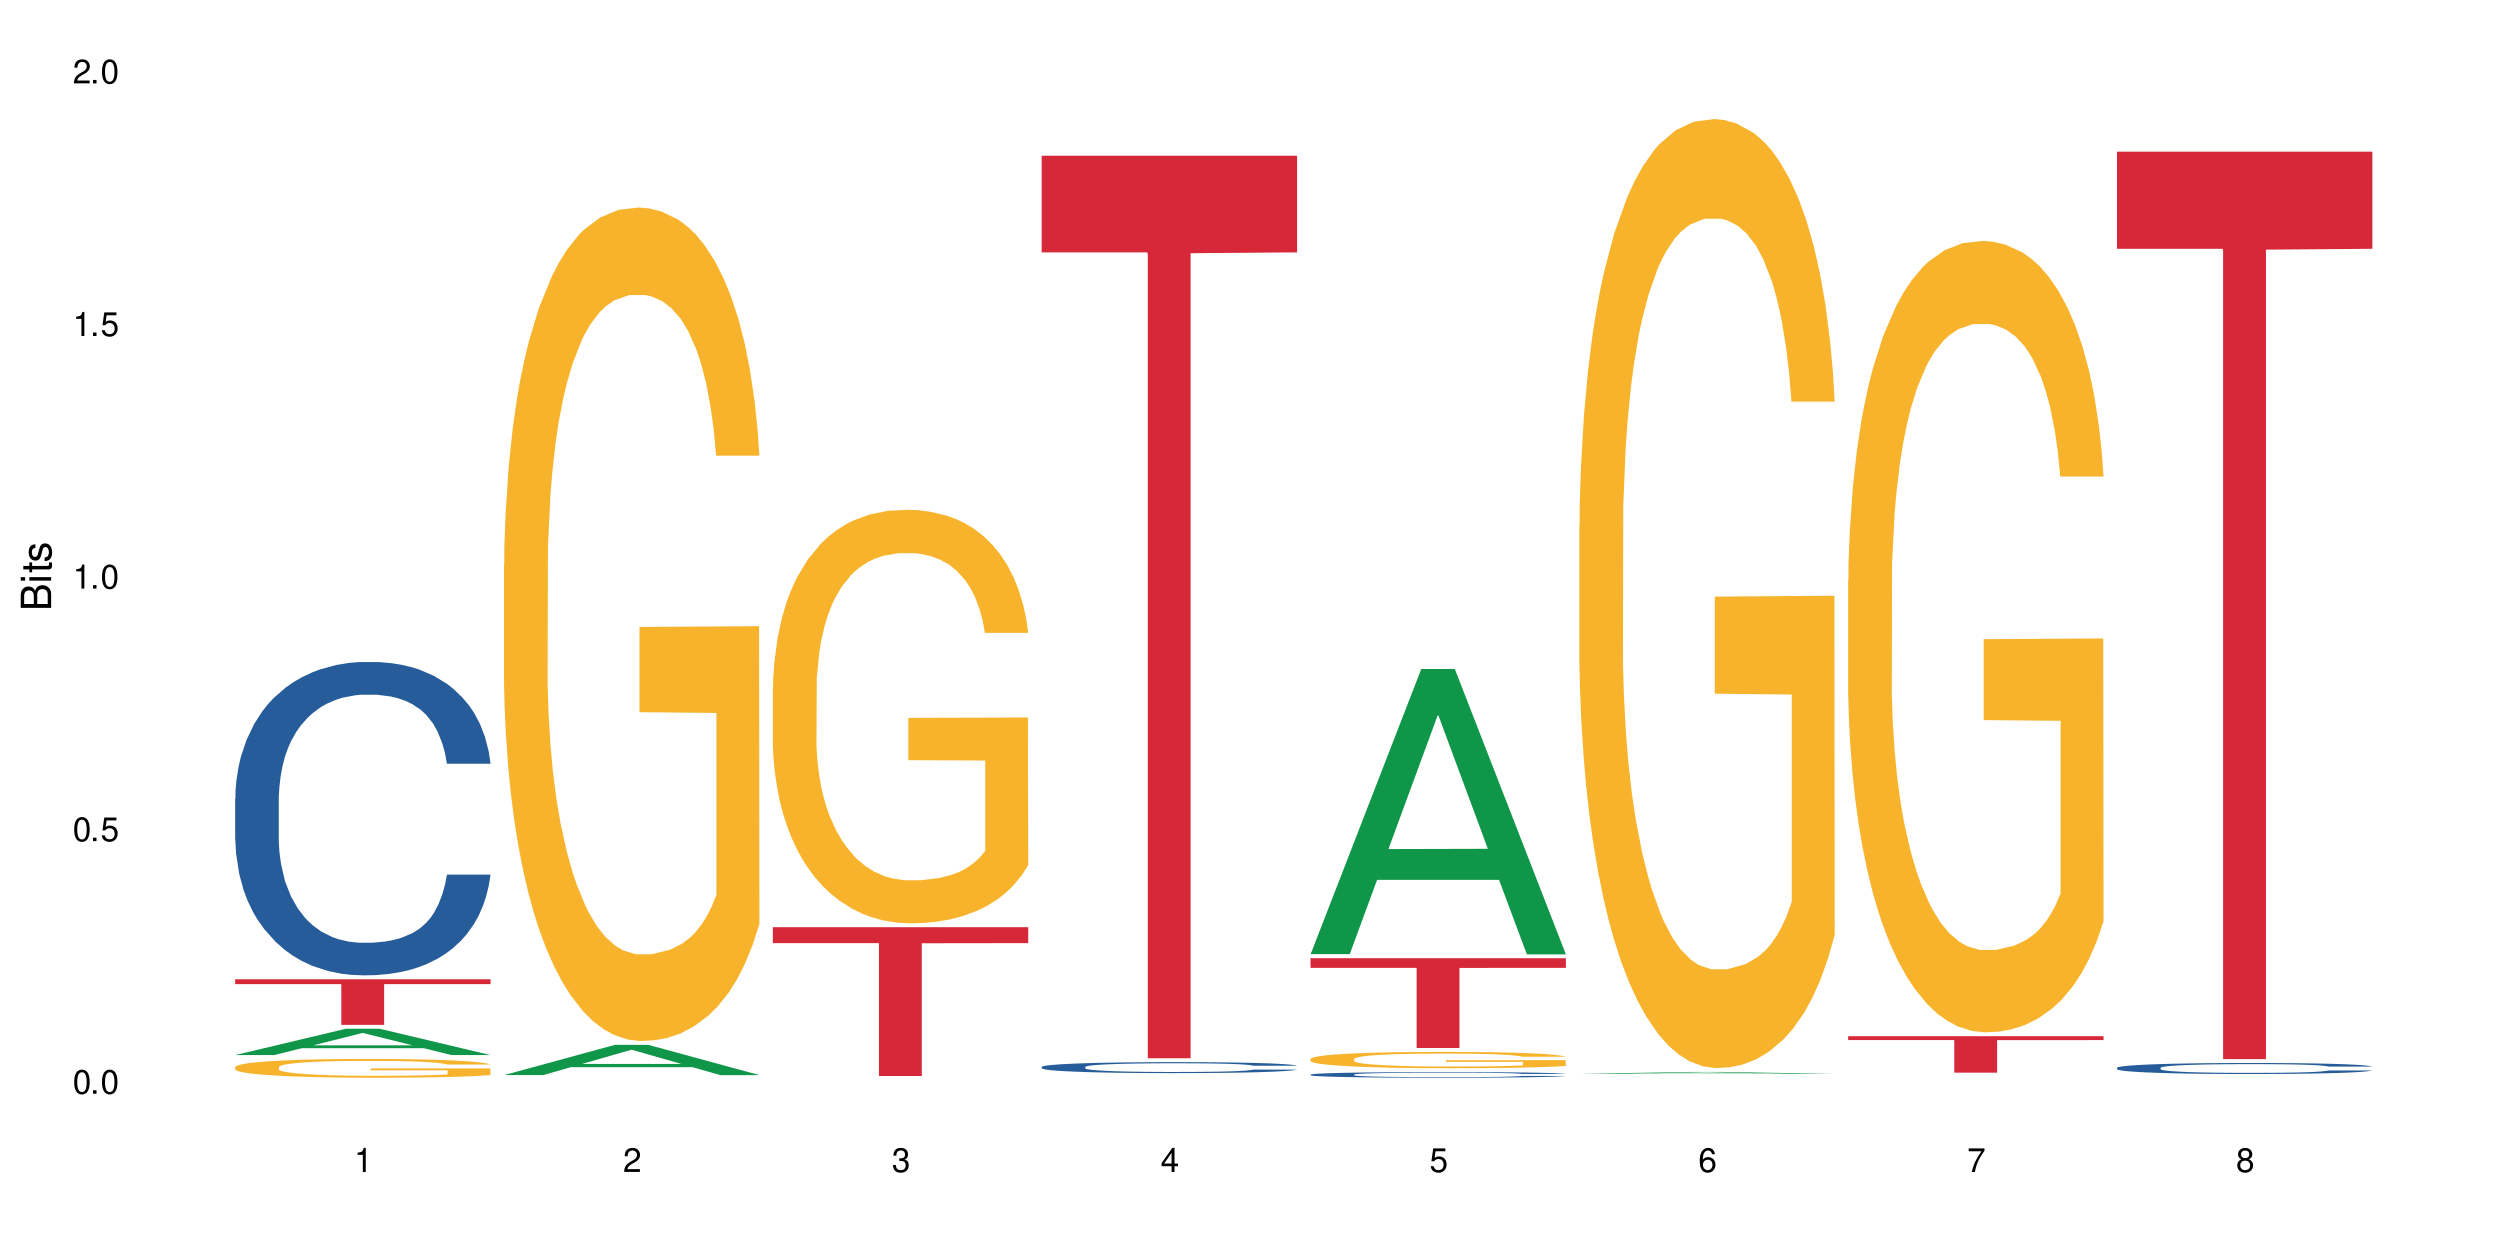
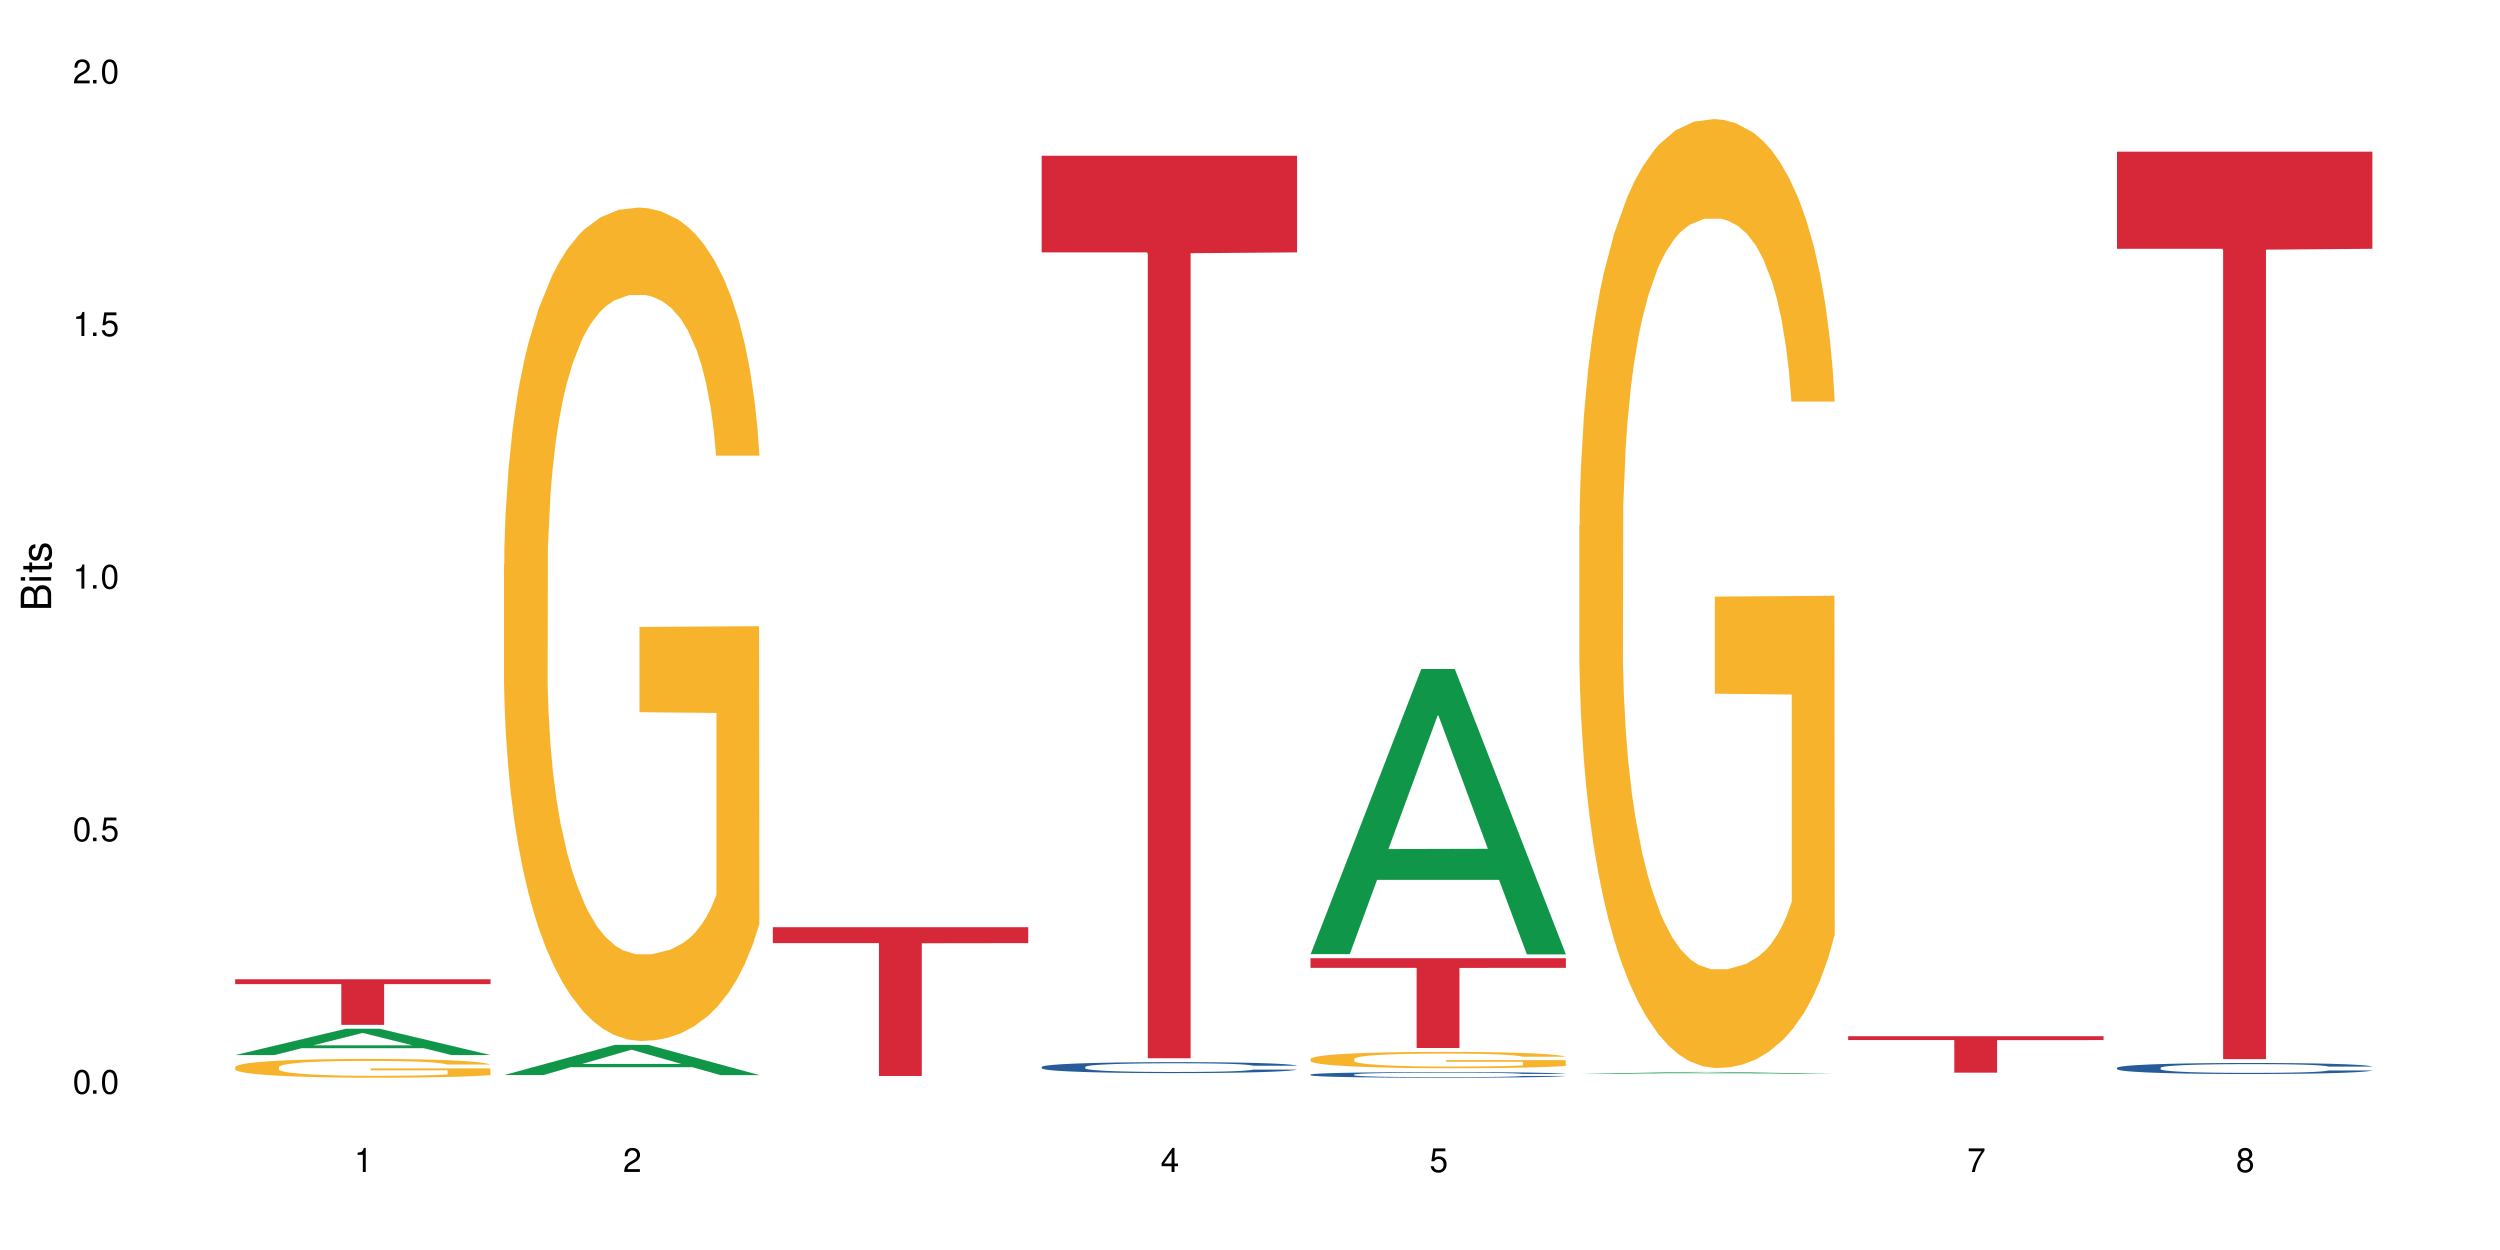
<svg xmlns="http://www.w3.org/2000/svg" xmlns:xlink="http://www.w3.org/1999/xlink" width="720" height="360" viewBox="0 0 720 360">
  <defs>
    <g>
      <g id="glyph-0-0">
</g>
      <g id="glyph-0-1">
        <path d="M 2.641 -6.938 C 2 -6.938 1.422 -6.656 1.078 -6.172 C 0.641 -5.562 0.406 -4.641 0.406 -3.359 C 0.406 -1.016 1.188 0.219 2.641 0.219 C 4.078 0.219 4.859 -1.016 4.859 -3.297 C 4.859 -4.641 4.656 -5.547 4.203 -6.172 C 3.844 -6.656 3.281 -6.938 2.641 -6.938 Z M 2.641 -6.188 C 3.547 -6.188 4 -5.25 4 -3.375 C 4 -1.406 3.562 -0.484 2.625 -0.484 C 1.734 -0.484 1.281 -1.438 1.281 -3.344 C 1.281 -5.25 1.734 -6.188 2.641 -6.188 Z M 2.641 -6.188 " />
      </g>
      <g id="glyph-0-2">
        <path d="M 1.828 -1 L 0.828 -1 L 0.828 0 L 1.828 0 Z M 1.828 -1 " />
      </g>
      <g id="glyph-0-3">
        <path d="M 4.562 -6.797 L 1.062 -6.797 L 0.547 -3.094 L 1.328 -3.094 C 1.719 -3.562 2.047 -3.734 2.578 -3.734 C 3.484 -3.734 4.062 -3.109 4.062 -2.094 C 4.062 -1.125 3.484 -0.531 2.578 -0.531 C 1.828 -0.531 1.375 -0.906 1.188 -1.672 L 0.328 -1.672 C 0.453 -1.109 0.547 -0.844 0.75 -0.594 C 1.125 -0.078 1.828 0.219 2.594 0.219 C 3.969 0.219 4.922 -0.781 4.922 -2.219 C 4.922 -3.562 4.031 -4.484 2.719 -4.484 C 2.25 -4.484 1.859 -4.359 1.469 -4.062 L 1.734 -5.969 L 4.562 -5.969 Z M 4.562 -6.797 " />
      </g>
      <g id="glyph-0-4">
        <path d="M 2.484 -4.938 L 2.484 0 L 3.328 0 L 3.328 -6.938 L 2.766 -6.938 C 2.469 -5.875 2.281 -5.734 0.984 -5.562 L 0.984 -4.938 Z M 2.484 -4.938 " />
      </g>
      <g id="glyph-0-5">
        <path d="M 4.859 -0.828 L 1.281 -0.828 C 1.359 -1.406 1.672 -1.781 2.5 -2.281 L 3.469 -2.828 C 4.406 -3.344 4.906 -4.062 4.906 -4.906 C 4.906 -5.484 4.672 -6.031 4.266 -6.406 C 3.859 -6.766 3.375 -6.938 2.719 -6.938 C 1.859 -6.938 1.219 -6.625 0.844 -6.031 C 0.609 -5.672 0.5 -5.234 0.484 -4.531 L 1.328 -4.531 C 1.359 -5.016 1.406 -5.281 1.531 -5.516 C 1.75 -5.938 2.188 -6.203 2.703 -6.203 C 3.469 -6.203 4.031 -5.641 4.031 -4.891 C 4.031 -4.344 3.719 -3.859 3.125 -3.516 L 2.234 -3 C 0.812 -2.172 0.406 -1.531 0.328 -0.016 L 4.859 -0.016 Z M 4.859 -0.828 " />
      </g>
      <g id="glyph-0-6">
-         <path d="M 2.125 -3.188 L 2.578 -3.188 C 3.5 -3.188 3.984 -2.766 3.984 -1.922 C 3.984 -1.062 3.469 -0.531 2.594 -0.531 C 1.656 -0.531 1.203 -1 1.156 -2.016 L 0.312 -2.016 C 0.344 -1.453 0.438 -1.094 0.609 -0.781 C 0.953 -0.109 1.625 0.219 2.547 0.219 C 3.953 0.219 4.859 -0.625 4.859 -1.938 C 4.859 -2.828 4.516 -3.297 3.703 -3.594 C 4.344 -3.844 4.656 -4.328 4.656 -5.031 C 4.656 -6.219 3.875 -6.938 2.578 -6.938 C 1.203 -6.938 0.484 -6.172 0.453 -4.703 L 1.297 -4.703 C 1.312 -5.125 1.344 -5.359 1.453 -5.578 C 1.641 -5.969 2.062 -6.203 2.594 -6.203 C 3.344 -6.203 3.797 -5.75 3.797 -5 C 3.797 -4.516 3.609 -4.219 3.25 -4.047 C 3.016 -3.953 2.703 -3.922 2.125 -3.906 Z M 2.125 -3.188 " />
-       </g>
+         </g>
      <g id="glyph-0-7">
        <path d="M 3.141 -1.672 L 3.141 0 L 3.984 0 L 3.984 -1.672 L 4.984 -1.672 L 4.984 -2.438 L 3.984 -2.438 L 3.984 -6.938 L 3.359 -6.938 L 0.266 -2.578 L 0.266 -1.672 Z M 3.141 -2.438 L 1 -2.438 L 3.141 -5.5 Z M 3.141 -2.438 " />
      </g>
      <g id="glyph-0-8">
-         <path d="M 4.781 -5.125 C 4.609 -6.266 3.891 -6.938 2.844 -6.938 C 2.094 -6.938 1.422 -6.578 1.031 -5.953 C 0.594 -5.266 0.406 -4.422 0.406 -3.172 C 0.406 -2 0.578 -1.25 0.984 -0.641 C 1.359 -0.078 1.953 0.219 2.703 0.219 C 3.984 0.219 4.922 -0.75 4.922 -2.094 C 4.922 -3.375 4.062 -4.281 2.844 -4.281 C 2.172 -4.281 1.641 -4.031 1.281 -3.516 C 1.281 -5.234 1.828 -6.188 2.797 -6.188 C 3.391 -6.188 3.797 -5.797 3.938 -5.125 Z M 2.734 -3.531 C 3.547 -3.531 4.062 -2.953 4.062 -2.031 C 4.062 -1.156 3.484 -0.531 2.703 -0.531 C 1.922 -0.531 1.328 -1.188 1.328 -2.078 C 1.328 -2.938 1.906 -3.531 2.734 -3.531 Z M 2.734 -3.531 " />
-       </g>
+         </g>
      <g id="glyph-0-9">
        <path d="M 4.984 -6.797 L 0.438 -6.797 L 0.438 -5.969 L 4.109 -5.969 C 2.5 -3.656 1.828 -2.234 1.328 0 L 2.219 0 C 2.594 -2.172 3.453 -4.047 4.984 -6.094 Z M 4.984 -6.797 " />
      </g>
      <g id="glyph-0-10">
        <path d="M 3.75 -3.656 C 4.469 -4.094 4.688 -4.438 4.688 -5.078 C 4.688 -6.172 3.844 -6.938 2.641 -6.938 C 1.438 -6.938 0.594 -6.172 0.594 -5.094 C 0.594 -4.438 0.812 -4.094 1.516 -3.656 C 0.734 -3.266 0.359 -2.703 0.359 -1.922 C 0.359 -0.656 1.281 0.219 2.641 0.219 C 3.984 0.219 4.922 -0.656 4.922 -1.922 C 4.922 -2.703 4.531 -3.266 3.75 -3.656 Z M 2.641 -6.188 C 3.359 -6.188 3.812 -5.75 3.812 -5.062 C 3.812 -4.406 3.344 -3.984 2.641 -3.984 C 1.922 -3.984 1.453 -4.406 1.453 -5.078 C 1.453 -5.75 1.922 -6.188 2.641 -6.188 Z M 2.641 -3.266 C 3.484 -3.266 4.062 -2.719 4.062 -1.906 C 4.062 -1.078 3.484 -0.531 2.625 -0.531 C 1.797 -0.531 1.219 -1.094 1.219 -1.906 C 1.219 -2.719 1.781 -3.266 2.641 -3.266 Z M 2.641 -3.266 " />
      </g>
      <g id="glyph-1-0">
</g>
      <g id="glyph-1-1">
        <path d="M 0 -0.953 L 0 -4.891 C 0 -5.719 -0.234 -6.344 -0.734 -6.797 C -1.188 -7.234 -1.812 -7.469 -2.5 -7.469 C -3.547 -7.469 -4.188 -7 -4.625 -5.875 C -4.984 -6.688 -5.625 -7.094 -6.531 -7.094 C -7.172 -7.094 -7.734 -6.859 -8.141 -6.391 C -8.562 -5.922 -8.75 -5.344 -8.75 -4.5 L -8.75 -0.953 Z M -4.984 -2.062 L -7.766 -2.062 L -7.766 -4.219 C -7.766 -4.844 -7.688 -5.203 -7.453 -5.5 C -7.219 -5.812 -6.859 -5.969 -6.375 -5.969 C -5.891 -5.969 -5.531 -5.812 -5.297 -5.5 C -5.062 -5.203 -4.984 -4.844 -4.984 -4.219 Z M -0.984 -2.062 L -4 -2.062 L -4 -4.781 C -4 -5.766 -3.438 -6.359 -2.484 -6.359 C -1.547 -6.359 -0.984 -5.766 -0.984 -4.781 Z M -0.984 -2.062 " />
      </g>
      <g id="glyph-1-2">
        <path d="M -6.281 -1.797 L -6.281 -0.797 L 0 -0.797 L 0 -1.797 Z M -8.75 -1.797 L -8.75 -0.797 L -7.484 -0.797 L -7.484 -1.797 Z M -8.75 -1.797 " />
      </g>
      <g id="glyph-1-3">
        <path d="M -6.281 -3.047 L -6.281 -2.016 L -8.016 -2.016 L -8.016 -1.016 L -6.281 -1.016 L -6.281 -0.172 L -5.469 -0.172 L -5.469 -1.016 L -0.719 -1.016 C -0.078 -1.016 0.281 -1.453 0.281 -2.234 C 0.281 -2.5 0.25 -2.719 0.188 -3.047 L -0.641 -3.047 C -0.609 -2.906 -0.594 -2.766 -0.594 -2.562 C -0.594 -2.141 -0.719 -2.016 -1.156 -2.016 L -5.469 -2.016 L -5.469 -3.047 Z M -6.281 -3.047 " />
      </g>
      <g id="glyph-1-4">
        <path d="M -4.531 -5.25 C -5.766 -5.25 -6.469 -4.422 -6.469 -2.969 C -6.469 -1.516 -5.719 -0.562 -4.547 -0.562 C -3.562 -0.562 -3.094 -1.062 -2.734 -2.562 L -2.516 -3.484 C -2.344 -4.188 -2.094 -4.469 -1.641 -4.469 C -1.047 -4.469 -0.641 -3.875 -0.641 -3 C -0.641 -2.453 -0.797 -2 -1.062 -1.75 C -1.25 -1.594 -1.422 -1.531 -1.875 -1.469 L -1.875 -0.406 C -0.422 -0.453 0.281 -1.266 0.281 -2.922 C 0.281 -4.5 -0.5 -5.516 -1.719 -5.516 C -2.656 -5.516 -3.172 -4.984 -3.469 -3.734 L -3.703 -2.766 C -3.891 -1.953 -4.156 -1.609 -4.594 -1.609 C -5.188 -1.609 -5.547 -2.125 -5.547 -2.938 C -5.547 -3.75 -5.203 -4.172 -4.531 -4.203 Z M -4.531 -5.25 " />
      </g>
    </g>
  </defs>
  <rect x="-72" y="-36" width="864" height="432" fill="rgb(100%, 100%, 100%)" fill-opacity="1" />
  <path fill-rule="nonzero" fill="rgb(6.275%, 58.824%, 28.235%)" fill-opacity="1" d="M 67.73 303.855 L 67.809 303.848 L 99.637 296.273 L 109.301 296.273 L 141.281 303.863 L 130.047 303.863 L 122.031 301.883 L 86.906 301.883 L 79.047 303.855 L 67.73 303.855 L 90.285 301.062 L 118.809 301.055 L 104.586 297.516 L 104.43 297.508 L 104.27 297.527 L 90.207 301.055 L 90.285 301.062 Z M 67.73 303.855 " />
-   <path fill-rule="nonzero" fill="rgb(14.51%, 36.078%, 60%)" fill-opacity="1" d="M 67.73 229.941 L 67.82 229.859 L 67.82 227.879 L 68.09 224.742 L 68.719 220.785 L 69.344 218.062 L 70.961 213.199 L 73.203 208.496 L 75.535 204.867 L 77.238 202.723 L 78.766 201.074 L 82.262 198.023 L 84.504 196.457 L 86.926 195.055 L 89.887 193.652 L 92.039 192.828 L 96.883 191.508 L 100.469 190.93 L 103.25 190.684 L 109.262 190.684 L 112.848 191.012 L 115.449 191.426 L 118.32 192.086 L 120.742 192.828 L 124.957 194.641 L 128.727 196.949 L 130.43 198.27 L 133.121 200.828 L 135.184 203.301 L 136.617 205.445 L 138.234 208.496 L 139.668 212.207 L 140.746 216.414 L 141.281 219.961 L 128.727 219.961 L 128.098 216.66 L 127.379 214.105 L 126.035 210.723 L 124.688 208.332 L 122.805 205.941 L 121.102 204.375 L 118.77 202.805 L 116.707 201.816 L 114.555 201.074 L 112.488 200.578 L 108.543 200.086 L 103.969 200.086 L 102.266 200.25 L 98.766 200.91 L 96.883 201.488 L 94.191 202.641 L 92.309 203.715 L 90.066 205.363 L 88.539 206.766 L 86.656 208.91 L 85.312 210.805 L 83.785 213.527 L 82.891 215.59 L 82.082 217.898 L 81.363 220.621 L 80.828 223.508 L 80.469 226.559 L 80.289 229.527 L 80.289 242.312 L 80.469 245.281 L 80.918 248.742 L 82.082 253.773 L 83.785 258.145 L 85.762 261.609 L 87.645 264.086 L 88.719 265.238 L 90.156 266.559 L 92.398 268.207 L 95.629 269.855 L 97.512 270.516 L 100.383 271.176 L 103.34 271.508 L 107.289 271.508 L 110.785 271.176 L 113.117 270.766 L 115.539 270.105 L 118.859 268.703 L 120.922 267.383 L 122.715 265.816 L 124.062 264.25 L 124.957 262.93 L 126.305 260.371 L 127.379 257.57 L 128.188 254.684 L 128.727 251.879 L 141.281 251.879 L 140.746 255.176 L 139.938 258.395 L 139.129 260.785 L 137.875 263.672 L 136.441 266.227 L 134.375 269.113 L 132.672 271.012 L 130.43 273.074 L 128.367 274.641 L 126.125 276.043 L 122.805 277.691 L 120.652 278.516 L 118.32 279.258 L 115.539 279.918 L 112.043 280.496 L 108.273 280.828 L 104.777 280.91 L 101.008 280.742 L 98.227 280.414 L 94.551 279.672 L 89.977 278.188 L 86.656 276.621 L 84.055 275.055 L 81.812 273.402 L 79.301 271.176 L 76.074 267.547 L 74.098 264.742 L 72.754 262.434 L 71.23 259.219 L 70.152 256.332 L 68.898 251.715 L 68 245.859 L 67.73 241.32 Z M 67.73 229.941 " />
  <path fill-rule="nonzero" fill="rgb(96.863%, 70.196%, 16.863%)" fill-opacity="1" d="M 67.73 307.293 L 67.82 307.285 L 67.82 307.188 L 68.18 306.965 L 69.078 306.66 L 70.242 306.406 L 71.5 306.207 L 72.305 306.105 L 73.652 305.957 L 74.816 305.848 L 77.777 305.625 L 81.543 305.418 L 83.609 305.328 L 85.941 305.246 L 89.258 305.152 L 90.785 305.117 L 95.449 305.035 L 100.738 304.988 L 106.57 304.973 L 109.262 304.977 L 112.938 304.996 L 117.961 305.051 L 120.832 305.102 L 123.074 305.152 L 125.406 305.215 L 128.277 305.312 L 130.969 305.434 L 133.121 305.551 L 135.273 305.699 L 137.066 305.859 L 138.594 306.031 L 139.938 306.238 L 140.746 306.41 L 141.281 306.586 L 128.816 306.586 L 128.098 306.41 L 127.289 306.277 L 125.945 306.113 L 124.598 305.996 L 123.254 305.902 L 120.742 305.773 L 118.59 305.695 L 115.898 305.625 L 113.297 305.582 L 110.336 305.551 L 108.543 305.543 L 103.789 305.543 L 99.484 305.574 L 96.973 305.617 L 95.18 305.656 L 92.668 305.73 L 91.141 305.789 L 90.246 305.828 L 87.555 305.98 L 85.762 306.121 L 84.773 306.215 L 83.52 306.363 L 82.621 306.496 L 81.633 306.691 L 81.098 306.84 L 80.379 307.18 L 80.289 308.066 L 80.559 308.258 L 81.098 308.457 L 81.812 308.637 L 82.891 308.824 L 83.965 308.969 L 85.852 309.16 L 87.465 309.289 L 88.719 309.375 L 91.141 309.508 L 92.129 309.551 L 94.461 309.641 L 96.883 309.711 L 99.844 309.77 L 102.086 309.801 L 105.672 309.824 L 110.246 309.824 L 115.629 309.793 L 119.039 309.754 L 121.371 309.715 L 122.895 309.68 L 124.777 309.625 L 126.125 309.578 L 127.379 309.523 L 128.906 309.438 L 128.906 308.258 L 106.75 308.25 L 106.75 307.695 L 141.195 307.691 L 141.281 309.625 L 139.398 309.758 L 137.066 309.887 L 134.824 309.988 L 132.492 310.07 L 129.176 310.164 L 126.484 310.223 L 122.355 310.293 L 118.59 310.34 L 114.645 310.367 L 111.145 310.383 L 107.02 310.387 L 103.34 310.379 L 99.395 310.348 L 96.254 310.309 L 93.383 310.258 L 90.516 310.195 L 86.926 310.09 L 84.594 310.008 L 82.172 309.902 L 79.75 309.777 L 77.598 309.645 L 76.164 309.543 L 74.727 309.422 L 73.203 309.273 L 71.766 309.105 L 70.691 308.953 L 69.703 308.781 L 68.988 308.617 L 68.27 308.395 L 67.91 308.215 L 67.73 308.062 Z M 67.73 307.293 " />
  <path fill-rule="nonzero" fill="rgb(83.922%, 15.686%, 22.353%)" fill-opacity="1" d="M 67.73 282.02 L 141.281 282.02 L 141.281 283.426 L 110.629 283.438 L 110.629 295.164 L 98.297 295.164 L 98.297 283.449 L 98.117 283.426 L 67.73 283.426 Z M 67.73 282.02 " />
  <path fill-rule="nonzero" fill="rgb(6.275%, 58.824%, 28.235%)" fill-opacity="1" d="M 145.156 309.625 L 145.234 309.617 L 177.059 300.922 L 186.723 300.922 L 218.707 309.633 L 207.469 309.633 L 199.453 307.359 L 164.328 307.359 L 156.469 309.625 L 145.156 309.625 L 167.707 306.418 L 196.23 306.41 L 182.008 302.348 L 181.852 302.34 L 181.695 302.363 L 167.629 306.41 L 167.707 306.418 Z M 145.156 309.625 " />
  <path fill-rule="nonzero" fill="rgb(96.863%, 70.196%, 16.863%)" fill-opacity="1" d="M 145.156 162.582 L 145.242 162.363 L 145.242 157.98 L 145.602 148.113 L 146.5 134.523 L 147.664 123.344 L 148.922 114.574 L 149.73 109.969 L 151.074 103.395 L 152.242 98.57 L 155.199 88.707 L 158.969 79.5 L 161.031 75.551 L 163.363 71.824 L 166.684 67.66 L 168.207 66.125 L 172.871 62.617 L 178.164 60.426 L 183.992 59.77 L 186.684 59.988 L 190.363 60.863 L 195.387 63.277 L 198.254 65.469 L 200.496 67.66 L 202.828 70.512 L 205.699 74.895 L 208.391 80.156 L 210.543 85.418 L 212.695 91.992 L 214.492 99.008 L 216.016 106.684 L 217.359 115.891 L 218.168 123.562 L 218.707 131.234 L 206.238 131.234 L 205.52 123.562 L 204.715 117.645 L 203.367 110.41 L 202.023 105.148 L 200.676 100.98 L 198.164 95.281 L 196.012 91.773 L 193.32 88.707 L 190.723 86.734 L 187.762 85.418 L 185.969 84.98 L 181.211 84.98 L 176.906 86.512 L 174.395 88.266 L 172.602 90.02 L 170.09 93.309 L 168.566 95.941 L 167.668 97.695 L 164.977 104.488 L 163.184 110.629 L 162.195 114.793 L 160.941 121.371 L 160.043 127.289 L 159.059 136.059 L 158.52 142.633 L 157.801 157.539 L 157.711 197 L 157.98 205.332 L 158.52 214.32 L 159.238 222.211 L 160.312 230.543 L 161.391 236.898 L 163.273 245.449 L 164.887 251.148 L 166.145 254.875 L 168.566 260.793 L 169.551 262.766 L 171.883 266.711 L 174.305 269.781 L 177.266 272.414 L 179.508 273.727 L 183.098 274.824 L 187.672 274.824 L 193.055 273.508 L 196.461 271.754 L 198.793 270 L 200.32 268.465 L 202.203 266.055 L 203.547 263.863 L 204.805 261.453 L 206.328 257.723 L 206.328 205.332 L 184.172 205.113 L 184.172 180.559 L 218.617 180.34 L 218.707 266.055 L 216.824 271.973 L 214.492 277.672 L 212.25 282.059 L 209.918 285.785 L 206.598 289.949 L 203.906 292.582 L 199.781 295.648 L 196.012 297.621 L 192.066 298.938 L 188.566 299.594 L 184.441 299.816 L 180.766 299.375 L 176.816 298.062 L 173.68 296.309 L 170.809 294.113 L 167.938 291.266 L 164.352 286.66 L 162.016 282.934 L 159.594 278.332 L 157.172 272.852 L 155.02 266.934 L 153.586 262.328 L 152.152 257.066 L 150.625 250.492 L 149.191 243.035 L 148.113 236.242 L 147.129 228.566 L 146.41 221.332 L 145.691 211.469 L 145.332 203.578 L 145.156 196.781 Z M 145.156 162.582 " />
-   <path fill-rule="nonzero" fill="rgb(96.863%, 70.196%, 16.863%)" fill-opacity="1" d="M 222.578 197.824 L 222.668 197.715 L 222.668 195.539 L 223.027 190.645 L 223.922 183.902 L 225.09 178.352 L 226.344 174.004 L 227.152 171.719 L 228.496 168.453 L 229.664 166.062 L 232.625 161.168 L 236.391 156.598 L 238.453 154.641 L 240.785 152.789 L 244.105 150.723 L 245.629 149.961 L 250.293 148.223 L 255.586 147.133 L 261.418 146.809 L 264.109 146.914 L 267.785 147.352 L 272.809 148.547 L 275.68 149.637 L 277.922 150.723 L 280.254 152.137 L 283.125 154.312 L 285.816 156.922 L 287.969 159.535 L 290.121 162.797 L 291.914 166.277 L 293.438 170.086 L 294.785 174.656 L 295.59 178.461 L 296.129 182.27 L 283.66 182.27 L 282.945 178.461 L 282.137 175.523 L 280.793 171.934 L 279.445 169.324 L 278.102 167.258 L 275.59 164.43 L 273.438 162.688 L 270.746 161.168 L 268.145 160.188 L 265.184 159.535 L 263.391 159.316 L 258.637 159.316 L 254.332 160.078 L 251.82 160.949 L 250.023 161.82 L 247.512 163.449 L 245.988 164.754 L 245.094 165.625 L 242.402 169 L 240.605 172.043 L 239.621 174.109 L 238.363 177.375 L 237.469 180.312 L 236.48 184.664 L 235.941 187.926 L 235.227 195.324 L 235.137 214.902 L 235.406 219.035 L 235.941 223.496 L 236.66 227.414 L 237.738 231.547 L 238.812 234.703 L 240.695 238.945 L 242.312 241.773 L 243.566 243.621 L 245.988 246.559 L 246.977 247.539 L 249.309 249.496 L 251.73 251.02 L 254.691 252.324 L 256.934 252.977 L 260.52 253.52 L 265.094 253.52 L 270.477 252.867 L 273.887 251.996 L 276.219 251.129 L 277.742 250.367 L 279.625 249.168 L 280.973 248.082 L 282.227 246.887 L 283.75 245.035 L 283.75 219.035 L 261.598 218.93 L 261.598 206.746 L 296.039 206.637 L 296.129 249.168 L 294.246 252.105 L 291.914 254.934 L 289.672 257.109 L 287.34 258.961 L 284.02 261.027 L 281.328 262.332 L 277.203 263.855 L 273.438 264.832 L 269.488 265.484 L 265.992 265.812 L 261.867 265.922 L 258.188 265.703 L 254.242 265.051 L 251.102 264.18 L 248.23 263.094 L 245.359 261.68 L 241.773 259.395 L 239.441 257.547 L 237.02 255.262 L 234.598 252.543 L 232.445 249.605 L 231.008 247.32 L 229.574 244.711 L 228.051 241.445 L 226.613 237.746 L 225.539 234.375 L 224.551 230.566 L 223.832 226.977 L 223.117 222.082 L 222.758 218.168 L 222.578 214.793 Z M 222.578 197.824 " />
  <path fill-rule="nonzero" fill="rgb(83.922%, 15.686%, 22.353%)" fill-opacity="1" d="M 222.578 267.031 L 296.129 267.031 L 296.129 271.617 L 265.477 271.66 L 265.477 309.895 L 253.141 309.895 L 253.141 271.699 L 252.965 271.617 L 222.578 271.617 Z M 222.578 267.031 " />
  <path fill-rule="nonzero" fill="rgb(14.51%, 36.078%, 60%)" fill-opacity="1" d="M 300 307.27 L 300.09 307.27 L 300.09 307.199 L 300.359 307.09 L 300.988 306.949 L 301.617 306.855 L 303.23 306.684 L 305.473 306.52 L 307.805 306.395 L 309.508 306.316 L 311.035 306.262 L 314.531 306.152 L 316.773 306.098 L 319.195 306.051 L 322.156 306 L 324.309 305.973 L 329.152 305.926 L 332.742 305.906 L 335.52 305.898 L 341.531 305.898 L 345.117 305.91 L 347.719 305.922 L 350.59 305.945 L 353.012 305.973 L 357.227 306.035 L 360.996 306.117 L 362.699 306.164 L 365.391 306.25 L 367.453 306.34 L 368.891 306.414 L 370.504 306.52 L 371.938 306.648 L 373.016 306.797 L 373.555 306.922 L 360.996 306.922 L 360.367 306.805 L 359.648 306.715 L 358.305 306.598 L 356.961 306.516 L 355.074 306.43 L 353.371 306.375 L 351.039 306.32 L 348.977 306.285 L 346.824 306.262 L 344.762 306.242 L 340.812 306.227 L 336.238 306.227 L 334.535 306.23 L 331.035 306.254 L 329.152 306.273 L 326.461 306.316 L 324.578 306.352 L 322.336 306.41 L 320.812 306.461 L 318.926 306.535 L 317.582 306.602 L 316.059 306.695 L 315.16 306.77 L 314.352 306.848 L 313.637 306.945 L 313.098 307.047 L 312.738 307.152 L 312.559 307.258 L 312.559 307.703 L 312.738 307.809 L 313.188 307.93 L 314.352 308.105 L 316.059 308.258 L 318.031 308.379 L 319.914 308.465 L 320.992 308.508 L 322.426 308.551 L 324.668 308.609 L 327.898 308.668 L 329.781 308.691 L 332.652 308.715 L 335.609 308.727 L 339.559 308.727 L 343.055 308.715 L 345.387 308.699 L 347.809 308.676 L 351.129 308.629 L 353.191 308.582 L 354.984 308.527 L 356.332 308.473 L 357.227 308.426 L 358.574 308.336 L 359.648 308.238 L 360.457 308.137 L 360.996 308.039 L 373.555 308.039 L 373.016 308.152 L 372.207 308.266 L 371.402 308.352 L 370.145 308.449 L 368.711 308.539 L 366.645 308.641 L 364.941 308.707 L 362.699 308.781 L 360.637 308.836 L 358.395 308.883 L 355.074 308.941 L 352.922 308.969 L 350.59 308.996 L 347.809 309.02 L 344.312 309.039 L 340.543 309.051 L 337.047 309.055 L 333.277 309.047 L 330.5 309.035 L 326.82 309.012 L 322.246 308.961 L 318.926 308.902 L 316.324 308.848 L 314.082 308.793 L 311.57 308.715 L 308.344 308.586 L 306.371 308.488 L 305.023 308.406 L 303.5 308.297 L 302.422 308.195 L 301.168 308.031 L 300.27 307.828 L 300 307.668 Z M 300 307.27 " />
  <path fill-rule="nonzero" fill="rgb(83.922%, 15.686%, 22.353%)" fill-opacity="1" d="M 300 44.859 L 373.555 44.859 L 373.555 72.684 L 342.898 72.926 L 342.898 304.789 L 330.566 304.789 L 330.566 73.172 L 330.387 72.684 L 300 72.684 Z M 300 44.859 " />
  <path fill-rule="nonzero" fill="rgb(6.275%, 58.824%, 28.235%)" fill-opacity="1" d="M 377.426 274.781 L 377.504 274.703 L 409.328 192.672 L 418.992 192.672 L 450.977 274.859 L 439.738 274.859 L 431.723 253.406 L 396.598 253.406 L 388.738 274.781 L 377.426 274.781 L 399.977 244.531 L 428.504 244.453 L 414.277 206.098 L 414.121 206.023 L 413.965 206.254 L 399.898 244.453 L 399.977 244.531 Z M 377.426 274.781 " />
  <path fill-rule="nonzero" fill="rgb(14.51%, 36.078%, 60%)" fill-opacity="1" d="M 377.426 309.469 L 377.516 309.469 L 377.516 309.434 L 377.781 309.375 L 378.41 309.305 L 379.039 309.258 L 380.652 309.168 L 382.895 309.086 L 385.227 309.02 L 386.934 308.98 L 388.457 308.949 L 391.957 308.895 L 394.199 308.867 L 396.621 308.844 L 399.578 308.816 L 401.734 308.801 L 406.574 308.777 L 410.164 308.77 L 412.945 308.762 L 418.953 308.762 L 422.543 308.77 L 425.145 308.777 L 428.016 308.789 L 430.438 308.801 L 434.652 308.836 L 438.418 308.875 L 440.125 308.898 L 442.812 308.945 L 444.879 308.992 L 446.312 309.027 L 447.926 309.086 L 449.363 309.152 L 450.438 309.227 L 450.977 309.289 L 438.418 309.289 L 437.789 309.23 L 437.074 309.184 L 435.727 309.125 L 434.383 309.082 L 432.5 309.039 L 430.793 309.012 L 428.461 308.98 L 426.398 308.965 L 424.246 308.949 L 422.184 308.941 L 418.238 308.934 L 413.664 308.934 L 411.957 308.938 L 408.461 308.949 L 406.574 308.957 L 403.887 308.98 L 402 308.996 L 399.758 309.027 L 398.234 309.055 L 396.352 309.09 L 395.004 309.125 L 393.48 309.176 L 392.582 309.211 L 391.777 309.254 L 391.059 309.301 L 390.52 309.355 L 390.16 309.41 L 389.98 309.461 L 389.98 309.691 L 390.16 309.746 L 390.609 309.809 L 391.777 309.898 L 393.48 309.977 L 395.453 310.039 L 397.336 310.086 L 398.414 310.105 L 399.848 310.129 L 402.09 310.16 L 405.32 310.188 L 407.203 310.199 L 410.074 310.211 L 413.035 310.219 L 416.98 310.219 L 420.48 310.211 L 422.812 310.203 L 425.234 310.191 L 428.551 310.168 L 430.613 310.145 L 432.41 310.117 L 433.754 310.086 L 434.652 310.062 L 435.996 310.02 L 437.074 309.969 L 437.879 309.914 L 438.418 309.863 L 450.977 309.863 L 450.438 309.926 L 449.633 309.98 L 448.824 310.023 L 447.566 310.078 L 446.133 310.125 L 444.07 310.176 L 442.367 310.211 L 440.125 310.246 L 438.059 310.273 L 435.816 310.301 L 432.5 310.328 L 430.348 310.344 L 428.016 310.359 L 425.234 310.371 L 421.734 310.379 L 417.969 310.387 L 414.469 310.387 L 410.703 310.383 L 407.922 310.379 L 404.242 310.363 L 399.668 310.34 L 396.352 310.309 L 393.75 310.281 L 391.508 310.254 L 388.996 310.211 L 385.766 310.148 L 383.793 310.098 L 382.449 310.055 L 380.922 309.996 L 379.848 309.945 L 378.59 309.863 L 377.695 309.758 L 377.426 309.676 Z M 377.426 309.469 " />
  <path fill-rule="nonzero" fill="rgb(96.863%, 70.196%, 16.863%)" fill-opacity="1" d="M 377.426 304.961 L 377.516 304.957 L 377.516 304.871 L 377.871 304.676 L 378.77 304.41 L 379.938 304.188 L 381.191 304.016 L 382 303.926 L 383.344 303.797 L 384.512 303.703 L 387.469 303.508 L 391.238 303.328 L 393.301 303.25 L 395.633 303.176 L 398.953 303.098 L 400.477 303.066 L 405.141 302.996 L 410.434 302.953 L 416.262 302.941 L 418.953 302.945 L 422.633 302.961 L 427.656 303.012 L 430.527 303.055 L 432.77 303.098 L 435.102 303.152 L 437.969 303.238 L 440.66 303.34 L 442.812 303.445 L 444.969 303.574 L 446.762 303.711 L 448.285 303.863 L 449.633 304.043 L 450.438 304.195 L 450.977 304.344 L 438.508 304.344 L 437.789 304.195 L 436.984 304.078 L 435.637 303.934 L 434.293 303.832 L 432.949 303.75 L 430.438 303.637 L 428.281 303.57 L 425.594 303.508 L 422.992 303.469 L 420.031 303.445 L 418.238 303.438 L 413.484 303.438 L 409.176 303.465 L 406.664 303.5 L 404.871 303.535 L 402.359 303.598 L 400.836 303.652 L 399.938 303.688 L 397.246 303.82 L 395.453 303.941 L 394.469 304.02 L 393.211 304.152 L 392.312 304.266 L 391.328 304.438 L 390.789 304.566 L 390.07 304.859 L 389.98 305.637 L 390.25 305.801 L 390.789 305.977 L 391.508 306.129 L 392.582 306.293 L 393.66 306.418 L 395.543 306.586 L 397.156 306.699 L 398.414 306.773 L 400.836 306.887 L 401.82 306.926 L 404.156 307.004 L 406.574 307.066 L 409.535 307.117 L 411.777 307.141 L 415.367 307.164 L 419.941 307.164 L 425.324 307.137 L 428.73 307.105 L 431.062 307.07 L 432.59 307.039 L 434.473 306.992 L 435.816 306.949 L 437.074 306.902 L 438.598 306.828 L 438.598 305.801 L 416.441 305.793 L 416.441 305.312 L 450.887 305.309 L 450.977 306.992 L 449.094 307.109 L 446.762 307.219 L 444.52 307.305 L 442.188 307.379 L 438.867 307.461 L 436.176 307.512 L 432.051 307.574 L 428.281 307.613 L 424.336 307.637 L 420.84 307.648 L 416.711 307.656 L 413.035 307.645 L 409.086 307.621 L 405.949 307.586 L 403.078 307.543 L 400.207 307.488 L 396.621 307.395 L 394.289 307.324 L 391.867 307.234 L 389.445 307.125 L 387.293 307.008 L 385.855 306.918 L 384.422 306.816 L 382.895 306.688 L 381.461 306.539 L 380.383 306.406 L 379.398 306.254 L 378.68 306.113 L 377.961 305.918 L 377.605 305.766 L 377.426 305.633 Z M 377.426 304.961 " />
  <path fill-rule="nonzero" fill="rgb(83.922%, 15.686%, 22.353%)" fill-opacity="1" d="M 377.426 275.969 L 450.977 275.969 L 450.977 278.738 L 420.324 278.762 L 420.324 301.832 L 407.988 301.832 L 407.988 278.785 L 407.809 278.738 L 377.426 278.738 Z M 377.426 275.969 " />
  <path fill-rule="nonzero" fill="rgb(6.275%, 58.824%, 28.235%)" fill-opacity="1" d="M 454.848 309.277 L 454.926 309.277 L 486.75 308.723 L 496.418 308.723 L 528.398 309.277 L 517.164 309.277 L 509.148 309.133 L 474.023 309.133 L 466.164 309.277 L 454.848 309.277 L 477.402 309.074 L 505.926 309.07 L 491.703 308.812 L 491.387 308.812 L 477.32 309.07 L 477.402 309.074 Z M 454.848 309.277 " />
  <path fill-rule="nonzero" fill="rgb(96.863%, 70.196%, 16.863%)" fill-opacity="1" d="M 454.848 151.355 L 454.938 151.105 L 454.938 146.113 L 455.297 134.879 L 456.191 119.406 L 457.359 106.676 L 458.613 96.691 L 459.422 91.449 L 460.77 83.961 L 461.934 78.469 L 464.895 67.234 L 468.66 56.75 L 470.723 52.258 L 473.055 48.016 L 476.375 43.273 L 477.898 41.523 L 482.562 37.531 L 487.855 35.035 L 493.688 34.285 L 496.379 34.535 L 500.055 35.535 L 505.078 38.281 L 507.949 40.777 L 510.191 43.273 L 512.523 46.516 L 515.395 51.508 L 518.086 57.5 L 520.238 63.492 L 522.391 70.98 L 524.184 78.969 L 525.711 87.703 L 527.055 98.188 L 527.863 106.926 L 528.398 115.66 L 515.934 115.66 L 515.215 106.926 L 514.406 100.184 L 513.062 91.945 L 511.715 85.957 L 510.371 81.215 L 507.859 74.723 L 505.707 70.73 L 503.016 67.234 L 500.414 64.988 L 497.453 63.492 L 495.66 62.992 L 490.906 62.992 L 486.602 64.738 L 484.09 66.734 L 482.297 68.734 L 479.785 72.477 L 478.258 75.473 L 477.363 77.469 L 474.672 85.207 L 472.879 92.195 L 471.891 96.938 L 470.633 104.426 L 469.738 111.168 L 468.75 121.152 L 468.211 128.641 L 467.496 145.613 L 467.406 190.543 L 467.676 200.031 L 468.211 210.262 L 468.93 219.25 L 470.008 228.734 L 471.082 235.973 L 472.965 245.707 L 474.582 252.199 L 475.836 256.441 L 478.258 263.18 L 479.246 265.43 L 481.578 269.922 L 484 273.414 L 486.961 276.41 L 489.203 277.91 L 492.789 279.156 L 497.363 279.156 L 502.746 277.66 L 506.156 275.664 L 508.488 273.664 L 510.012 271.918 L 511.895 269.172 L 513.242 266.676 L 514.496 263.93 L 516.023 259.688 L 516.023 200.031 L 493.867 199.781 L 493.867 171.824 L 528.309 171.574 L 528.398 269.172 L 526.516 275.91 L 524.184 282.402 L 521.941 287.395 L 519.609 291.637 L 516.289 296.379 L 513.602 299.375 L 509.473 302.871 L 505.707 305.117 L 501.758 306.613 L 498.262 307.363 L 494.137 307.613 L 490.457 307.113 L 486.512 305.617 L 483.371 303.617 L 480.5 301.121 L 477.633 297.879 L 474.043 292.637 L 471.711 288.391 L 469.289 283.152 L 466.867 276.91 L 464.715 270.172 L 463.281 264.93 L 461.844 258.938 L 460.32 251.449 L 458.883 242.961 L 457.809 235.227 L 456.82 226.488 L 456.102 218.25 L 455.387 207.02 L 455.027 198.031 L 454.848 190.293 Z M 454.848 151.355 " />
-   <path fill-rule="nonzero" fill="rgb(96.863%, 70.196%, 16.863%)" fill-opacity="1" d="M 532.27 167.008 L 532.359 166.801 L 532.359 162.637 L 532.719 153.27 L 533.617 140.367 L 534.781 129.75 L 536.039 121.422 L 536.844 117.051 L 538.191 110.809 L 539.355 106.23 L 542.316 96.863 L 546.086 88.121 L 548.148 84.371 L 550.48 80.832 L 553.797 76.879 L 555.324 75.422 L 559.988 72.09 L 565.281 70.012 L 571.109 69.387 L 573.801 69.594 L 577.48 70.426 L 582.5 72.715 L 585.371 74.797 L 587.613 76.879 L 589.945 79.586 L 592.816 83.746 L 595.508 88.742 L 597.66 93.738 L 599.812 99.984 L 601.609 106.645 L 603.133 113.93 L 604.477 122.672 L 605.285 129.957 L 605.824 137.242 L 593.355 137.242 L 592.637 129.957 L 591.832 124.34 L 590.484 117.469 L 589.141 112.473 L 587.793 108.52 L 585.281 103.105 L 583.129 99.777 L 580.438 96.863 L 577.836 94.988 L 574.879 93.738 L 573.082 93.324 L 568.328 93.324 L 564.023 94.781 L 561.512 96.445 L 559.719 98.109 L 557.207 101.234 L 555.684 103.73 L 554.785 105.395 L 552.094 111.848 L 550.301 117.676 L 549.312 121.633 L 548.059 127.875 L 547.16 133.496 L 546.176 141.824 L 545.637 148.066 L 544.918 162.223 L 544.828 199.691 L 545.098 207.598 L 545.637 216.133 L 546.355 223.629 L 547.43 231.535 L 548.508 237.574 L 550.391 245.691 L 552.004 251.102 L 553.262 254.641 L 555.684 260.262 L 556.668 262.137 L 559 265.883 L 561.422 268.797 L 564.383 271.293 L 566.625 272.543 L 570.215 273.586 L 574.789 273.586 L 580.168 272.336 L 583.578 270.668 L 585.91 269.004 L 587.434 267.547 L 589.32 265.258 L 590.664 263.176 L 591.922 260.887 L 593.445 257.348 L 593.445 207.598 L 571.289 207.391 L 571.289 184.078 L 605.734 183.871 L 605.824 265.258 L 603.941 270.879 L 601.609 276.289 L 599.363 280.453 L 597.031 283.992 L 593.715 287.945 L 591.023 290.445 L 586.898 293.359 L 583.129 295.23 L 579.184 296.48 L 575.684 297.105 L 571.559 297.312 L 567.883 296.898 L 563.934 295.648 L 560.797 293.984 L 557.926 291.902 L 555.055 289.195 L 551.465 284.824 L 549.133 281.285 L 546.711 276.914 L 544.289 271.711 L 542.137 266.09 L 540.703 261.719 L 539.266 256.723 L 537.742 250.48 L 536.309 243.402 L 535.23 236.949 L 534.246 229.664 L 533.527 222.793 L 532.809 213.426 L 532.449 205.934 L 532.27 199.48 Z M 532.27 167.008 " />
  <path fill-rule="nonzero" fill="rgb(83.922%, 15.686%, 22.353%)" fill-opacity="1" d="M 532.27 298.422 L 605.824 298.422 L 605.824 299.547 L 575.168 299.559 L 575.168 308.934 L 562.836 308.934 L 562.836 299.566 L 562.656 299.547 L 532.27 299.547 Z M 532.27 298.422 " />
  <path fill-rule="nonzero" fill="rgb(14.51%, 36.078%, 60%)" fill-opacity="1" d="M 609.695 307.523 L 609.785 307.52 L 609.785 307.449 L 610.055 307.34 L 610.68 307.199 L 611.309 307.105 L 612.922 306.934 L 615.164 306.766 L 617.5 306.641 L 619.203 306.562 L 620.727 306.504 L 624.227 306.398 L 626.469 306.344 L 628.891 306.293 L 631.852 306.246 L 634.004 306.215 L 638.848 306.168 L 642.434 306.148 L 645.215 306.141 L 651.223 306.141 L 654.812 306.152 L 657.414 306.168 L 660.285 306.188 L 662.707 306.215 L 666.922 306.277 L 670.688 306.359 L 672.395 306.406 L 675.086 306.496 L 677.148 306.586 L 678.582 306.66 L 680.195 306.766 L 681.633 306.898 L 682.707 307.047 L 683.246 307.172 L 670.688 307.172 L 670.062 307.055 L 669.344 306.965 L 667.996 306.844 L 666.652 306.762 L 664.77 306.676 L 663.066 306.621 L 660.734 306.566 L 658.668 306.531 L 656.516 306.504 L 654.453 306.488 L 650.508 306.473 L 645.934 306.473 L 644.227 306.477 L 640.73 306.5 L 638.848 306.52 L 636.156 306.562 L 634.273 306.598 L 632.027 306.656 L 630.504 306.707 L 628.621 306.781 L 627.273 306.848 L 625.75 306.945 L 624.852 307.016 L 624.047 307.098 L 623.328 307.195 L 622.789 307.297 L 622.43 307.402 L 622.254 307.508 L 622.254 307.957 L 622.43 308.062 L 622.879 308.184 L 624.047 308.359 L 625.75 308.516 L 627.723 308.637 L 629.605 308.723 L 630.684 308.766 L 632.117 308.812 L 634.363 308.867 L 637.59 308.926 L 639.473 308.949 L 642.344 308.973 L 645.305 308.984 L 649.25 308.984 L 652.75 308.973 L 655.082 308.961 L 657.504 308.938 L 660.82 308.887 L 662.887 308.84 L 664.68 308.785 L 666.023 308.73 L 666.922 308.684 L 668.266 308.594 L 669.344 308.496 L 670.152 308.395 L 670.688 308.293 L 683.246 308.293 L 682.707 308.41 L 681.902 308.523 L 681.094 308.609 L 679.84 308.711 L 678.402 308.801 L 676.34 308.902 L 674.637 308.969 L 672.395 309.039 L 670.332 309.094 L 668.086 309.145 L 664.77 309.203 L 662.617 309.23 L 660.285 309.258 L 657.504 309.281 L 654.004 309.301 L 650.238 309.312 L 646.738 309.316 L 642.973 309.309 L 640.191 309.297 L 636.516 309.273 L 631.941 309.219 L 628.621 309.164 L 626.02 309.109 L 623.777 309.051 L 621.266 308.973 L 618.035 308.848 L 616.062 308.746 L 614.719 308.664 L 613.191 308.551 L 612.117 308.449 L 610.859 308.289 L 609.965 308.082 L 609.695 307.922 Z M 609.695 307.523 " />
  <path fill-rule="nonzero" fill="rgb(83.922%, 15.686%, 22.353%)" fill-opacity="1" d="M 609.695 43.676 L 683.246 43.676 L 683.246 71.652 L 652.594 71.898 L 652.594 305.031 L 640.258 305.031 L 640.258 72.145 L 640.082 71.652 L 609.695 71.652 Z M 609.695 43.676 " />
  <g fill="rgb(0%, 0%, 0%)" fill-opacity="1">
    <use xlink:href="#glyph-0-1" x="20.965" y="314.993" />
    <use xlink:href="#glyph-0-2" x="25.965" y="314.993" />
    <use xlink:href="#glyph-0-1" x="28.965" y="314.993" />
  </g>
  <g fill="rgb(0%, 0%, 0%)" fill-opacity="1">
    <use xlink:href="#glyph-0-1" x="20.965" y="242.251" />
    <use xlink:href="#glyph-0-2" x="25.965" y="242.251" />
    <use xlink:href="#glyph-0-3" x="28.965" y="242.251" />
  </g>
  <g fill="rgb(0%, 0%, 0%)" fill-opacity="1">
    <use xlink:href="#glyph-0-4" x="20.965" y="169.509" />
    <use xlink:href="#glyph-0-2" x="25.965" y="169.509" />
    <use xlink:href="#glyph-0-1" x="28.965" y="169.509" />
  </g>
  <g fill="rgb(0%, 0%, 0%)" fill-opacity="1">
    <use xlink:href="#glyph-0-4" x="20.965" y="96.767" />
    <use xlink:href="#glyph-0-2" x="25.965" y="96.767" />
    <use xlink:href="#glyph-0-3" x="28.965" y="96.767" />
  </g>
  <g fill="rgb(0%, 0%, 0%)" fill-opacity="1">
    <use xlink:href="#glyph-0-5" x="20.965" y="24.024" />
    <use xlink:href="#glyph-0-2" x="25.965" y="24.024" />
    <use xlink:href="#glyph-0-1" x="28.965" y="24.024" />
  </g>
  <g fill="rgb(0%, 0%, 0%)" fill-opacity="1">
    <use xlink:href="#glyph-0-4" x="102.008" y="337.532" />
  </g>
  <g fill="rgb(0%, 0%, 0%)" fill-opacity="1">
    <use xlink:href="#glyph-0-5" x="179.43" y="337.532" />
  </g>
  <g fill="rgb(0%, 0%, 0%)" fill-opacity="1">
    <use xlink:href="#glyph-0-6" x="256.855" y="337.532" />
  </g>
  <g fill="rgb(0%, 0%, 0%)" fill-opacity="1">
    <use xlink:href="#glyph-0-7" x="334.277" y="337.532" />
  </g>
  <g fill="rgb(0%, 0%, 0%)" fill-opacity="1">
    <use xlink:href="#glyph-0-3" x="411.699" y="337.532" />
  </g>
  <g fill="rgb(0%, 0%, 0%)" fill-opacity="1">
    <use xlink:href="#glyph-0-8" x="489.125" y="337.532" />
  </g>
  <g fill="rgb(0%, 0%, 0%)" fill-opacity="1">
    <use xlink:href="#glyph-0-9" x="566.547" y="337.532" />
  </g>
  <g fill="rgb(0%, 0%, 0%)" fill-opacity="1">
    <use xlink:href="#glyph-0-10" x="643.969" y="337.532" />
  </g>
  <g fill="rgb(0%, 0%, 0%)" fill-opacity="1">
    <use xlink:href="#glyph-1-1" x="14.725" y="176.012" />
    <use xlink:href="#glyph-1-2" x="14.725" y="168.012" />
    <use xlink:href="#glyph-1-3" x="14.725" y="165.012" />
    <use xlink:href="#glyph-1-4" x="14.725" y="162.012" />
  </g>
</svg>